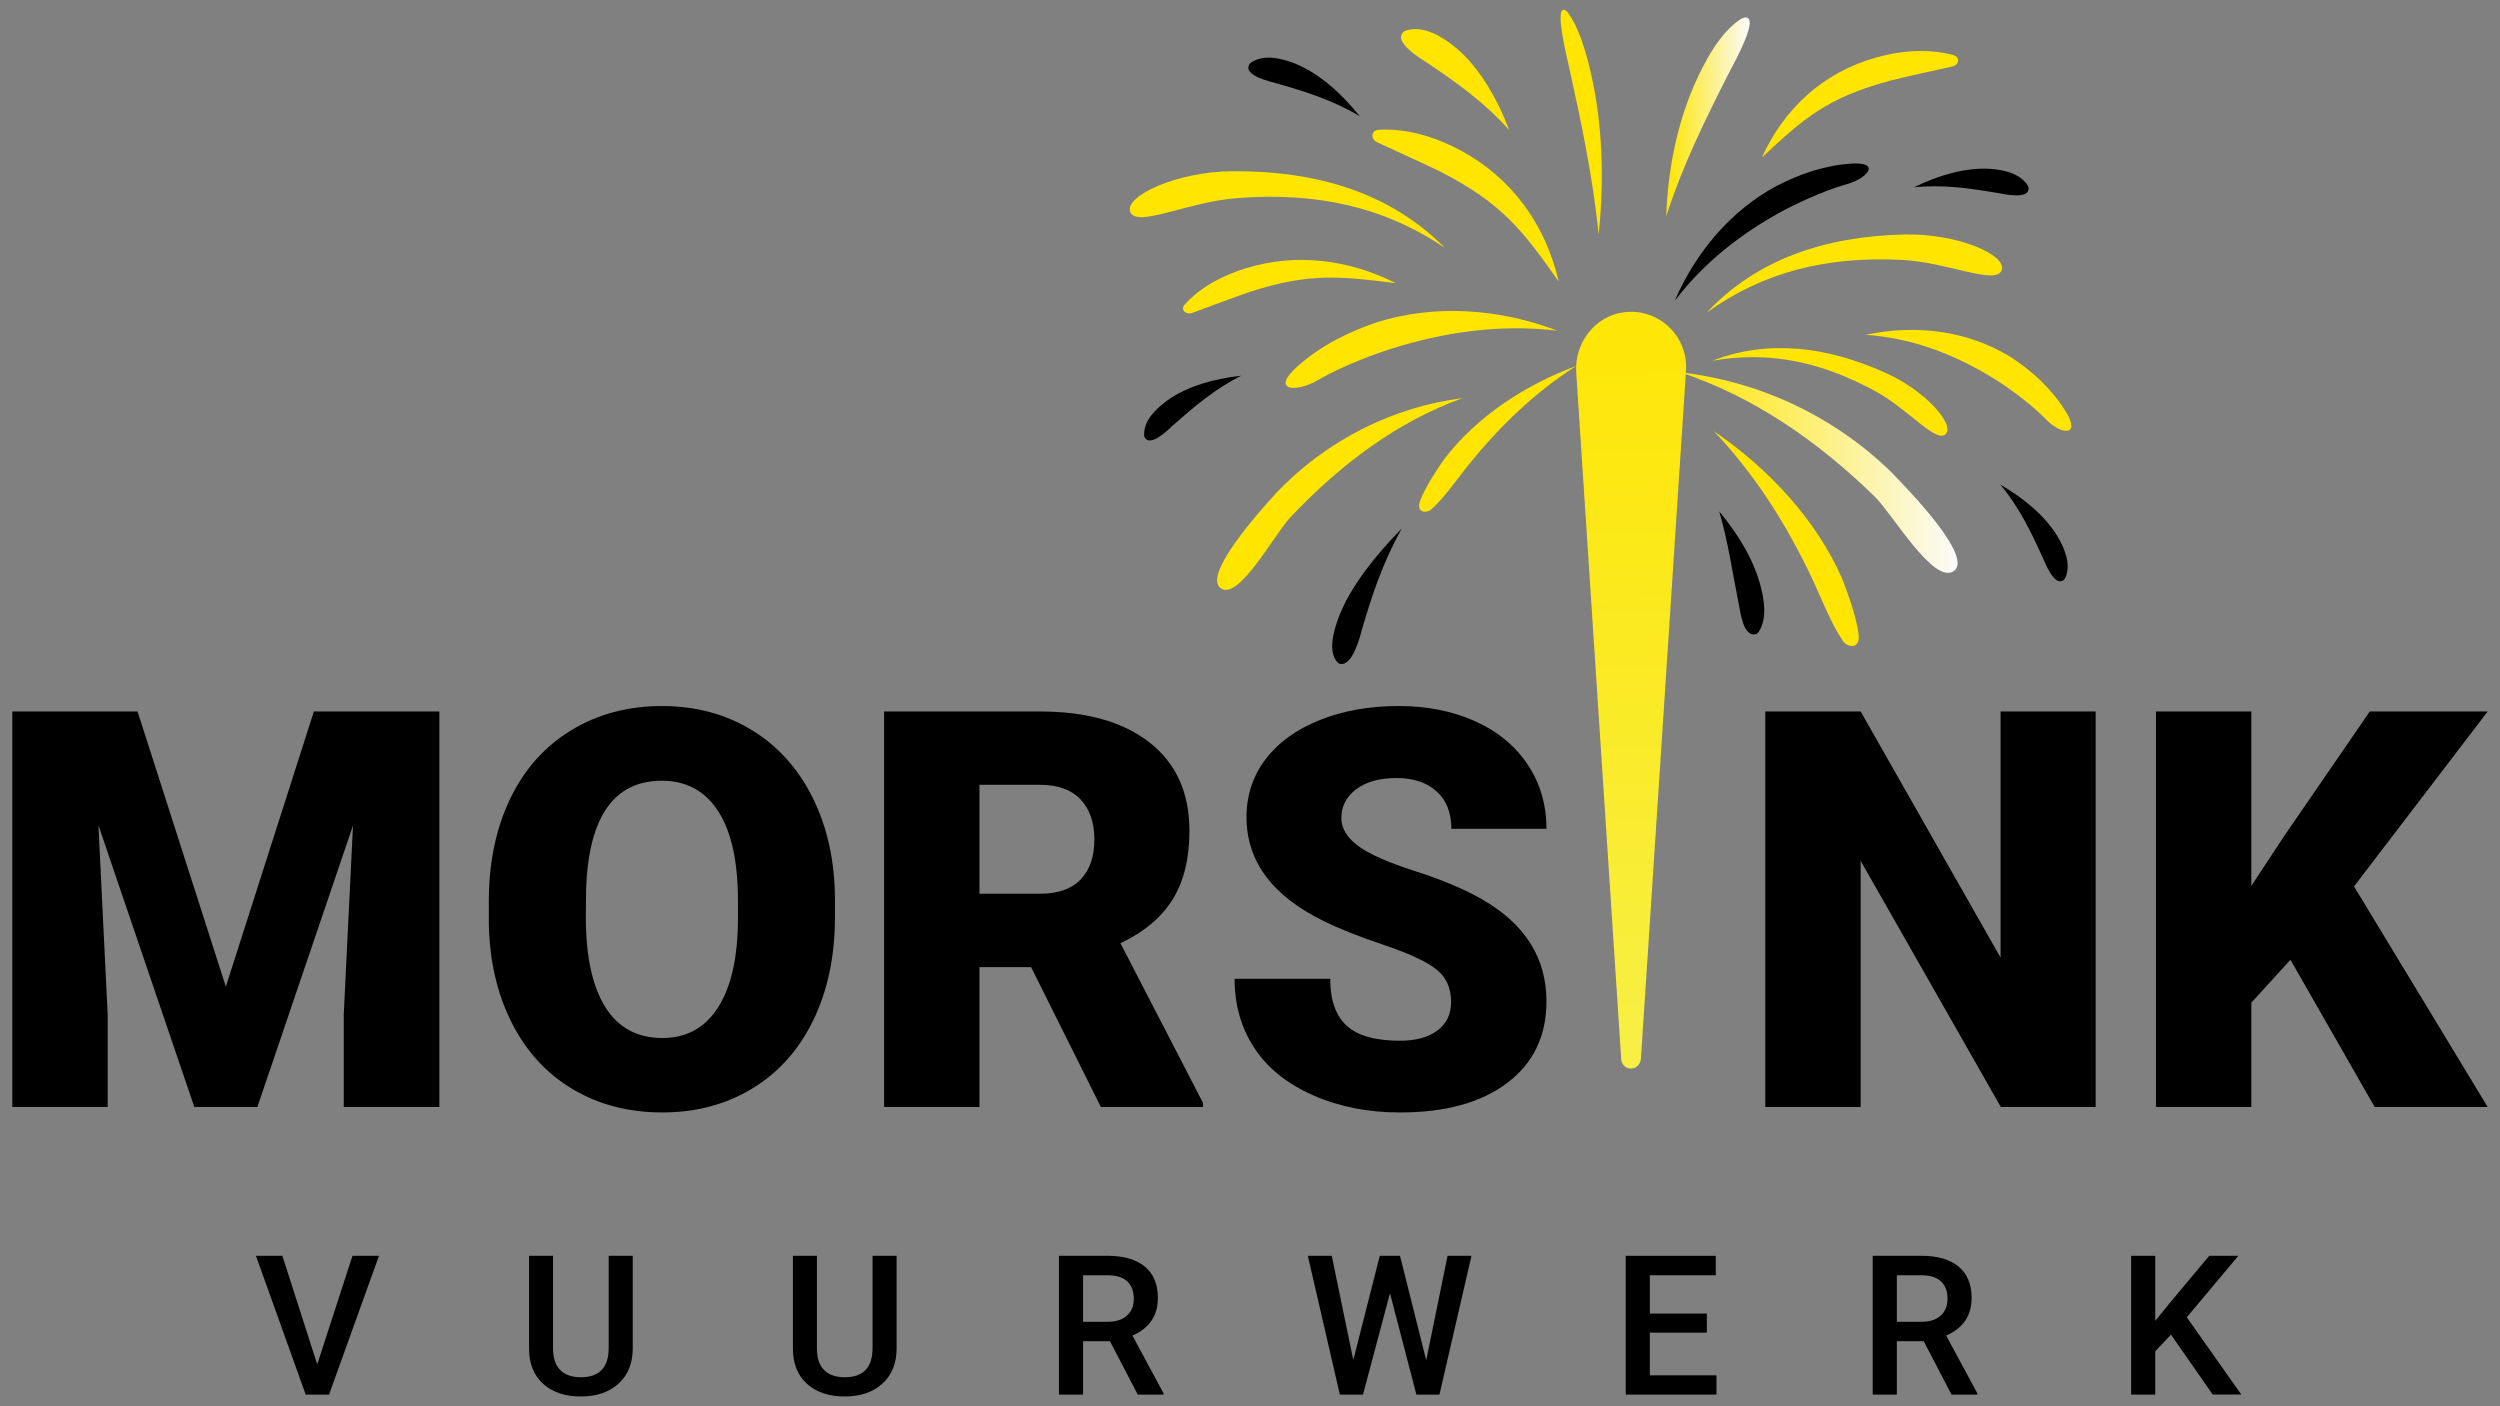
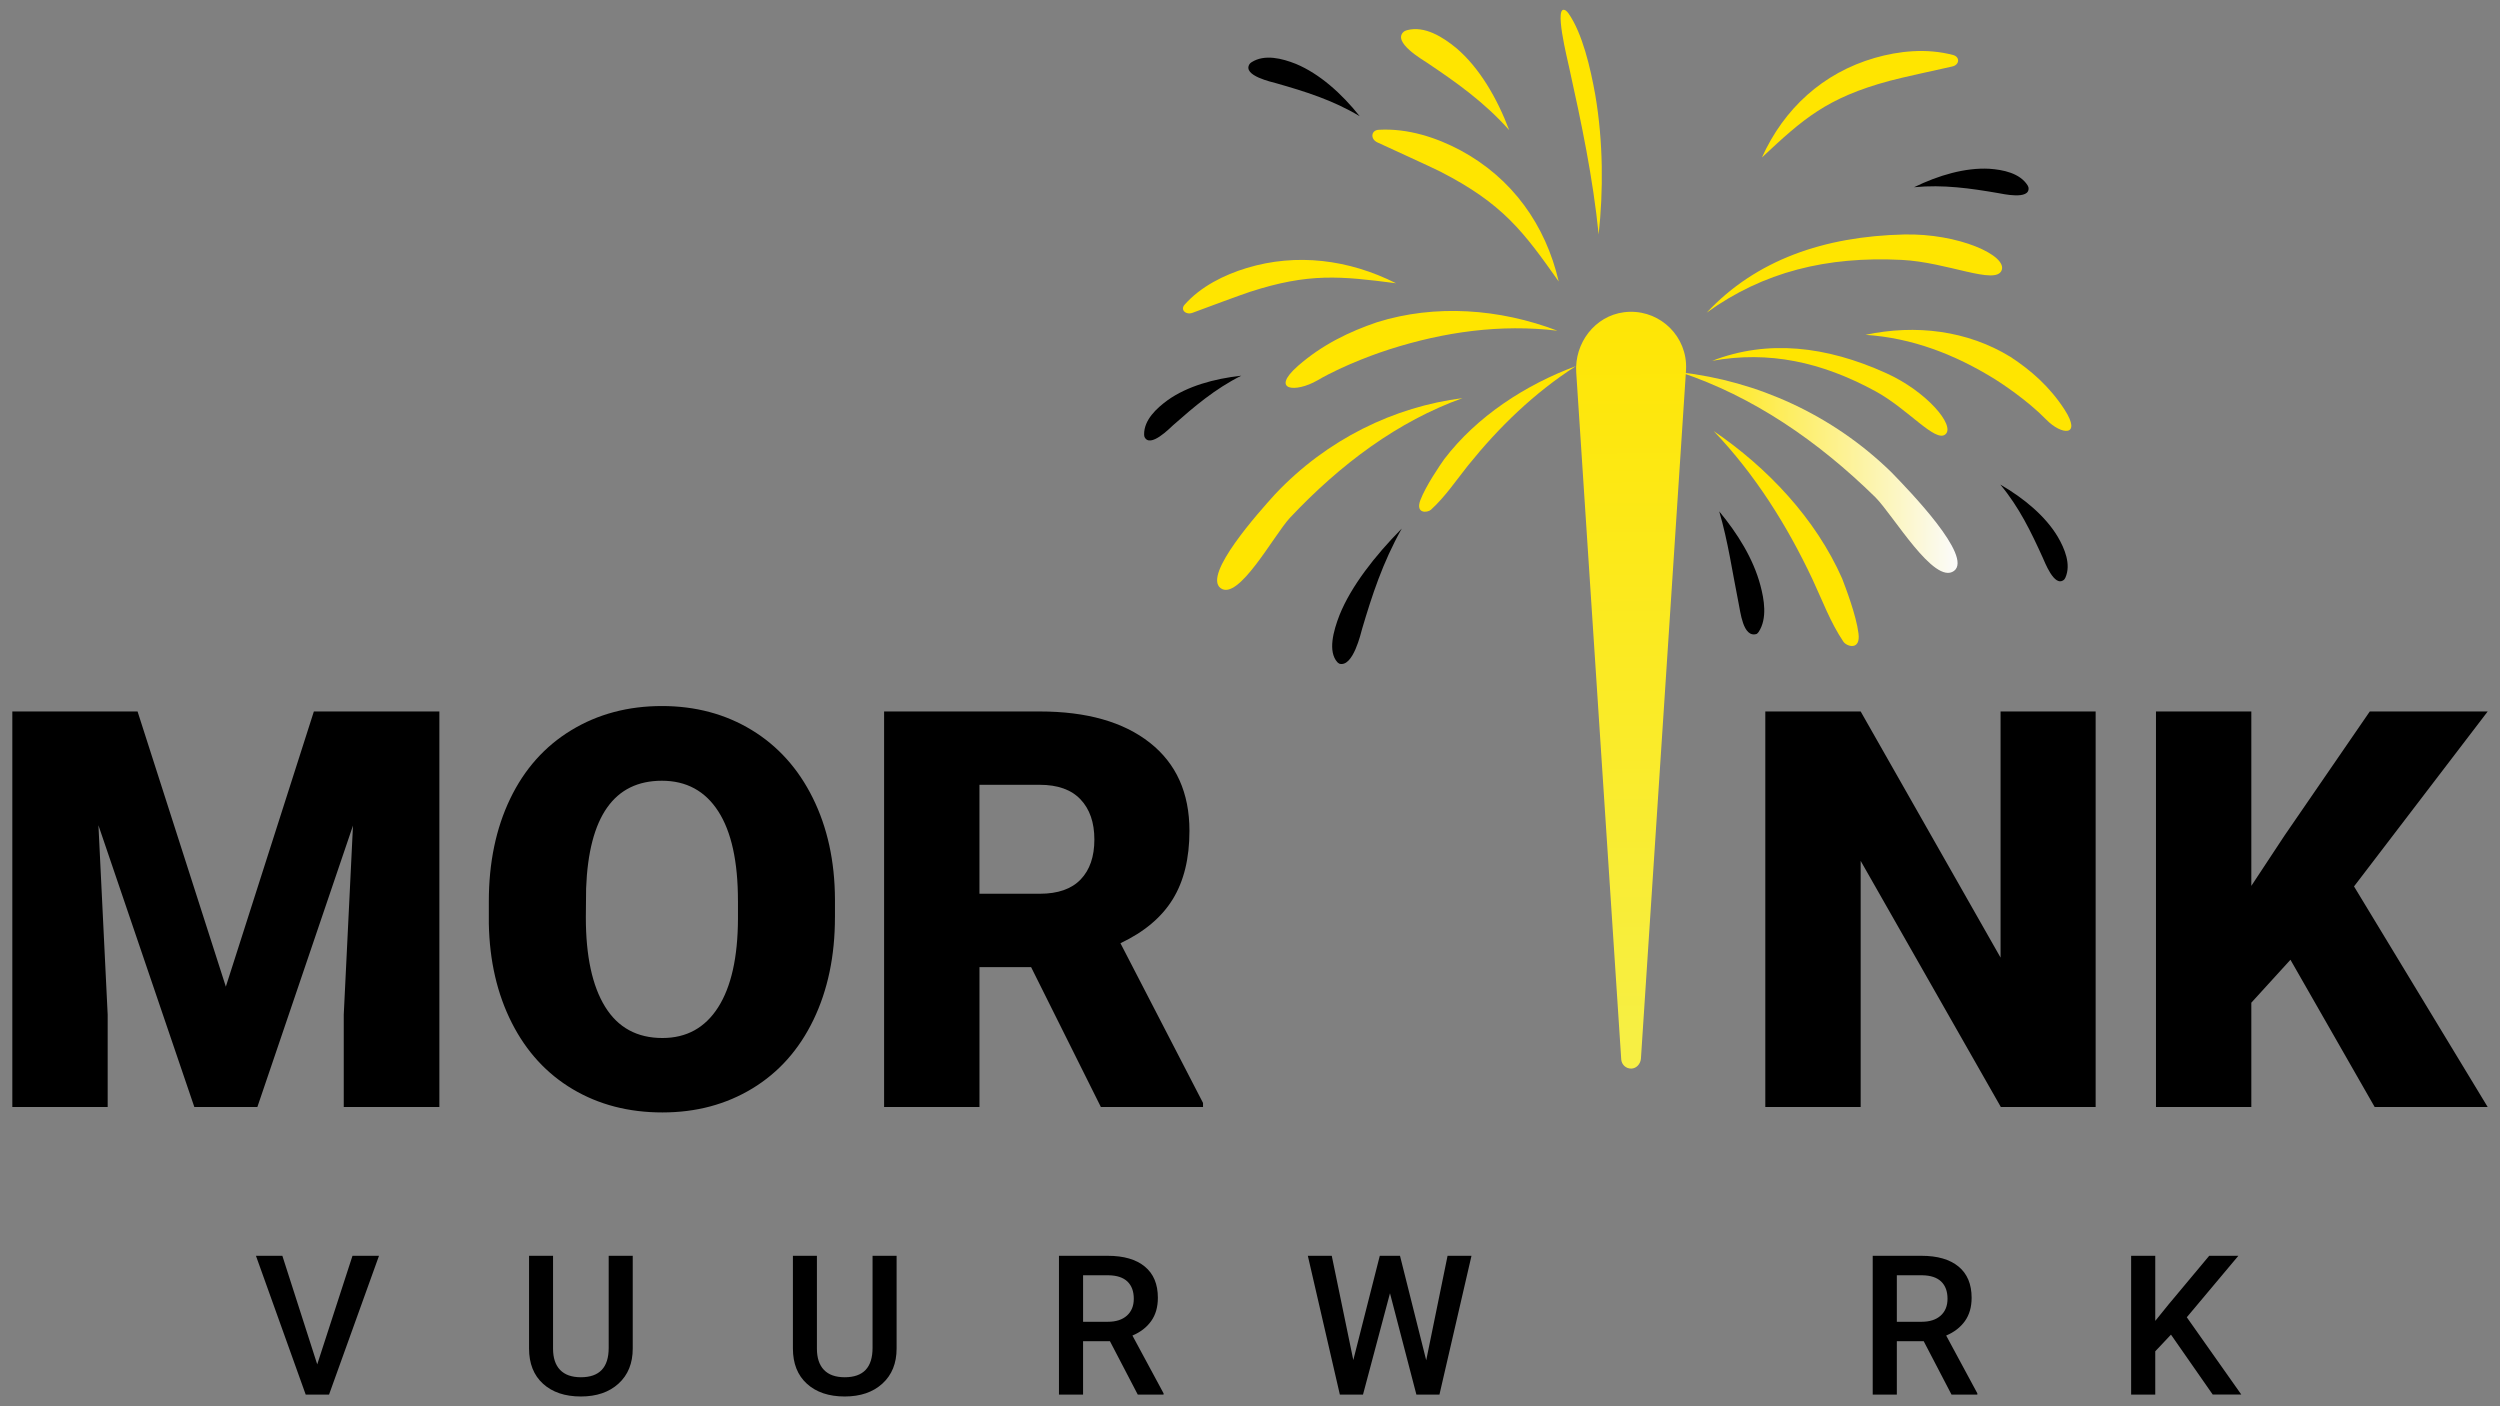
<svg xmlns="http://www.w3.org/2000/svg" version="1.1" id="Layer_1" x="0px" y="0px" width="128px" height="72px" viewBox="0 0 128 72" enable-background="new 0 0 128 72" xml:space="preserve">
  <rect x="0" y="0" width="128" height="72" fill="#808080" stroke="none" />
  <g id="XMLID_3_">
    <g id="XMLID_317_">
      <path id="XMLID_440_" fill="#FFE500" d="M97.478,12.006c2.796-0.068,5.322,1.08,5.003,1.841c-0.318,0.762-2.776-0.424-5.109-0.54    c-3.837-0.193-7.086,0.607-9.988,2.699C89.911,13.307,93.391,12.102,97.478,12.006z" />
      <path id="XMLID_439_" fill="#FFE500" d="M87.741,22.07c2.121,2.227,3.741,4.801,5.052,7.577c0.501,1.07,0.925,2.227,1.591,3.21    c0.174,0.251,0.887,0.463,0.771-0.424c-0.116-0.935-0.665-2.362-0.839-2.815C92.957,26.544,90.489,23.941,87.741,22.07z" />
      <path id="XMLID_438_" fill="#FFE500" d="M79.74,16.932c-2.96-1.128-6.247-1.369-9.236-0.434c-1.417,0.482-2.805,1.147-4.049,2.237    c-1.436,1.263-0.125,1.388,0.993,0.742c1.436-0.839,3.287-1.465,3.692-1.591C73.946,16.99,76.828,16.585,79.74,16.932z" />
      <path id="XMLID_437_" fill="#FFE500" d="M70.523,7.291c0.829,0.386,2.661,1.215,3.22,1.494c3.21,1.648,4.261,3.075,6.064,5.63    c-0.675-2.902-2.381-5.293-5.032-6.719c-1.195-0.636-2.67-1.138-4.184-1.051C70.196,6.665,70.147,7.118,70.523,7.291z" />
      <linearGradient id="XMLID_31_" gradientUnits="userSpaceOnUse" x1="85.312" y1="5.986" x2="89.586" y2="5.986">
        <stop offset="0" style="stop-color:#FFE500" />
        <stop offset="1" style="stop-color:#FBFBFB" />
      </linearGradient>
-       <path id="XMLID_435_" fill="url(#XMLID_31_)" d="M88.59,3.599c0.164-0.328,1.6-2.863,0.704-2.699    c-0.048,0.019-0.116,0.048-0.183,0.087c-1.06,0.694-1.851,2.188-2.391,3.422c-0.916,2.131-1.34,4.492-1.407,6.671    C86.141,8.468,87.346,6.048,88.59,3.599z" />
      <path id="XMLID_433_" d="M97.999,9.586c1.263-0.617,2.632-1.012,3.856-0.945c0.704,0.048,1.562,0.222,1.957,0.848    c0.029,0.048,0.039,0.087,0.048,0.116c0.087,0.656-1.369,0.309-1.562,0.28C100.891,9.644,99.503,9.441,97.999,9.586z" />
      <path id="XMLID_432_" d="M104.583,28.539c0.087,0.174,0.598,1.581,1.099,1.138c0.029-0.029,0.048-0.068,0.068-0.106    c0.299-0.675-0.039-1.485-0.395-2.092c-0.627-1.051-1.726-1.967-2.94-2.67C103.388,25.975,103.995,27.247,104.583,28.539z" />
      <path id="XMLID_416_" d="M63.553,19.236c-1.398,0.154-2.767,0.54-3.769,1.253c-0.569,0.415-1.215,1.012-1.205,1.755    c0,0.048,0.01,0.096,0.019,0.125c0.28,0.607,1.321-0.472,1.465-0.598C61.134,20.827,62.204,19.911,63.553,19.236z" />
      <path id="XMLID_410_" d="M71.77,27.062c-1.388,1.407-2.593,2.96-3.181,4.415c-0.328,0.839-0.607,1.88-0.116,2.429    c0.039,0.039,0.077,0.058,0.106,0.077c0.704,0.193,1.099-1.571,1.166-1.803C70.246,30.494,70.786,28.817,71.77,27.062z" />
      <path id="XMLID_383_" fill="#FFE500" d="M77.272,6.665c-0.627-1.658-1.533-3.201-2.709-4.203c-0.694-0.569-1.62-1.157-2.526-0.916    c-0.058,0.019-0.116,0.039-0.154,0.068c-0.646,0.53,0.993,1.465,1.186,1.6C74.563,4.216,76.009,5.238,77.272,6.665z" />
      <path id="XMLID_379_" d="M69.617,5.951c-0.925-1.166-2.063-2.179-3.268-2.68c-0.704-0.28-1.6-0.511-2.266-0.087    c-0.048,0.029-0.077,0.058-0.106,0.096c-0.386,0.598,1.176,0.925,1.369,0.983C66.802,4.679,68.239,5.122,69.617,5.951z" />
      <path id="XMLID_377_" d="M89.018,30.895c0.087,0.366,0.212,1.793,0.925,1.562c0.029-0.019,0.068-0.058,0.096-0.096    c0.463-0.694,0.28-1.687,0.096-2.381c-0.366-1.388-1.186-2.68-2.111-3.798C88.478,27.724,88.7,29.314,89.018,30.895z" />
      <path id="XMLID_357_" fill="#FFE500" d="M95.512,17.144c2.574-0.55,5.225-0.222,7.423,1.128c1.032,0.675,2.005,1.514,2.776,2.709    c0.897,1.398-0.174,1.292-0.935,0.511c-0.974-1.003-2.323-1.88-2.613-2.063C100.101,18.147,97.893,17.298,95.512,17.144z" />
      <linearGradient id="XMLID_33_" gradientUnits="userSpaceOnUse" x1="86.045" y1="24.197" x2="100.228" y2="24.197">
        <stop offset="0" style="stop-color:#FFE500" />
        <stop offset="1" style="stop-color:#FBFBFB" />
      </linearGradient>
      <path id="XMLID_346_" fill="url(#XMLID_33_)" d="M96.842,24.182c-3.037-2.969-6.903-4.676-10.797-5.119    c3.692,1.234,7.009,3.49,9.978,6.401c0.925,0.935,3.008,4.502,4.02,3.769C101.036,28.501,97.758,25.126,96.842,24.182z" />
      <path id="XMLID_345_" fill="#FFE500" d="M100.004,2.818c-1.369-0.366-2.805-0.202-4.01,0.145c-2.67,0.771-4.656,2.603-5.784,5.1    c2.102-1.967,3.316-3.056,6.536-3.924c0.559-0.154,2.381-0.55,3.201-0.733C100.332,3.329,100.361,2.915,100.004,2.818z" />
      <path id="XMLID_344_" fill="#FFE500" d="M61.056,16.016c0.752-0.28,2.41-0.897,2.931-1.07c3.027-0.983,4.647-0.81,7.491-0.443    c-2.429-1.224-5.1-1.552-7.645-0.781c-1.147,0.347-2.362,0.945-3.191,1.89C60.43,15.862,60.709,16.141,61.056,16.016z" />
      <path id="XMLID_341_" fill="#FFE500" d="M81.851,12.006c0.241-2.217,0.241-4.724-0.174-7.153    c-0.251-1.398-0.656-3.143-1.369-4.165c-0.048-0.068-0.096-0.116-0.135-0.145c-0.665-0.434,0.096,2.555,0.174,2.94    C80.974,6.318,81.562,9.123,81.851,12.006z" />
      <path id="XMLID_340_" fill="#FFE500" d="M62.493,30.111c0.916,0.684,2.728-2.709,3.548-3.596c2.613-2.776,5.543-4.946,8.84-6.131    c-3.49,0.443-6.932,2.092-9.602,4.926C64.469,26.206,61.577,29.426,62.493,30.111z" />
-       <path id="XMLID_330_" fill="#FFE500" d="M63.158,8.766c-2.969,0.01-5.64,1.311-5.283,2.102c0.357,0.791,2.95-0.53,5.428-0.723    c4.078-0.318,7.549,0.424,10.682,2.555C71.237,9.914,67.516,8.747,63.158,8.766z" />
      <path id="XMLID_329_" fill="#FFE500" d="M87.664,18.474c2.892-0.521,5.582,0.048,8.349,1.552c1.687,0.916,3.085,2.661,3.596,2.208    c0.511-0.443-0.964-2.198-3.046-3.133C93.497,17.713,90.499,17.375,87.664,18.474z" />
-       <path id="XMLID_327_" d="M91.415,10.723c0.318-0.164,1.793-0.916,3.162-1.301c1.06-0.299,1.764-1.166,0.145-1.041    c-1.398,0.106-2.632,0.559-3.76,1.138c-2.352,1.263-4.145,3.403-5.215,5.881C87.25,13.423,89.207,11.9,91.415,10.723z" />
      <path id="XMLID_325_" fill="#FFE500" d="M73.946,23.507c-0.231,0.328-0.945,1.369-1.224,2.102c-0.26,0.694,0.347,0.656,0.54,0.492    c0.723-0.656,1.292-1.504,1.899-2.266c1.591-1.976,3.393-3.721,5.524-5.09C78.111,19.699,75.623,21.309,73.946,23.507z" />
    </g>
    <g id="XMLID_9_">
      <path id="XMLID_45_" d="M7.043,36.427l4.52,14.09l4.507-14.09h6.426v20.252H17.6V51.95l0.473-9.681l-4.896,14.41H9.95L5.04,42.255    l0.473,9.695v4.729H0.631V36.427H7.043z" />
      <path id="XMLID_47_" d="M42.749,46.97c0,1.975-0.367,3.723-1.099,5.244c-0.733,1.521-1.774,2.692-3.123,3.512    c-1.349,0.821-2.886,1.231-4.611,1.231c-1.725,0-3.254-0.396-4.59-1.189c-1.335-0.793-2.377-1.927-3.123-3.401    c-0.747-1.474-1.139-3.167-1.175-5.077V46.15c0-1.984,0.364-3.735,1.092-5.251c0.728-1.516,1.771-2.687,3.13-3.512    c1.358-0.825,2.905-1.238,4.639-1.238c1.716,0,3.246,0.408,4.591,1.224c1.344,0.816,2.39,1.978,3.136,3.484    c0.747,1.507,1.125,3.234,1.134,5.181V46.97z M37.783,46.122c0-2.012-0.336-3.54-1.008-4.583    c-0.672-1.043-1.635-1.565-2.886-1.565c-2.448,0-3.741,1.836-3.88,5.508l-0.014,1.488c0,1.985,0.329,3.51,0.987,4.576    c0.658,1.067,1.636,1.6,2.935,1.6c1.234,0,2.184-0.524,2.852-1.572c0.668-1.048,1.006-2.554,1.015-4.521V46.122z" />
      <path id="XMLID_50_" d="M52.792,49.516h-2.643v7.163h-4.883V36.427h7.97c2.401,0,4.279,0.533,5.633,1.598    c1.354,1.065,2.031,2.571,2.031,4.516c0,1.408-0.285,2.575-0.856,3.501c-0.57,0.926-1.463,1.677-2.677,2.251l4.228,8.177v0.209    h-5.23L52.792,49.516z M50.149,45.76h3.088c0.927,0,1.625-0.244,2.093-0.732c0.468-0.488,0.702-1.169,0.702-2.043    c0-0.874-0.237-1.559-0.71-2.057s-1.168-0.746-2.086-0.746h-3.088V45.76z" />
-       <path id="XMLID_53_" d="M74.296,51.296c0-0.714-0.253-1.27-0.758-1.669c-0.506-0.399-1.394-0.811-2.664-1.238    c-1.271-0.426-2.309-0.839-3.116-1.238c-2.624-1.289-3.937-3.06-3.937-5.314c0-1.122,0.327-2.112,0.981-2.97    c0.654-0.858,1.579-1.525,2.775-2.003c1.196-0.477,2.54-0.716,4.033-0.716c1.456,0,2.761,0.26,3.916,0.779    c1.154,0.519,2.051,1.259,2.692,2.219c0.639,0.96,0.96,2.056,0.96,3.29H74.31c0-0.825-0.253-1.465-0.758-1.919    c-0.505-0.454-1.189-0.682-2.051-0.682c-0.871,0-1.56,0.193-2.066,0.577c-0.505,0.385-0.758,0.874-0.758,1.468    c0,0.519,0.278,0.99,0.834,1.412c0.556,0.422,1.534,0.858,2.935,1.307c1.4,0.45,2.55,0.934,3.45,1.454    c2.188,1.261,3.283,3,3.283,5.216c0,1.771-0.668,3.162-2.003,4.173c-1.335,1.011-3.167,1.516-5.494,1.516    c-1.641,0-3.127-0.294-4.458-0.883c-1.331-0.589-2.332-1.396-3.004-2.42c-0.672-1.024-1.009-2.205-1.009-3.54h4.896    c0,1.085,0.28,1.885,0.841,2.399s1.472,0.772,2.733,0.772c0.807,0,1.444-0.174,1.913-0.522    C74.062,52.416,74.296,51.927,74.296,51.296z" />
    </g>
    <g id="XMLID_7_">
      <path id="XMLID_41_" d="M107.298,56.679h-4.855l-7.177-12.602v12.602h-4.882V36.427h4.882l7.163,12.602V36.427h4.868V56.679z" />
      <path id="XMLID_43_" d="M117.271,49.14l-2.003,2.198v5.341h-4.882V36.427h4.882v8.93l1.697-2.573l4.368-6.357h6.037l-6.844,8.958    l6.844,11.295h-5.786L117.271,49.14z" />
    </g>
    <g id="XMLID_5_">
      <path id="XMLID_6_" d="M16.242,69.856l1.805-5.558h1.357l-2.557,7.105h-1.195l-2.547-7.105h1.352L16.242,69.856z" />
      <path id="XMLID_10_" d="M32.396,64.298v4.748c0,0.755-0.242,1.352-0.725,1.793c-0.483,0.441-1.126,0.661-1.93,0.661    c-0.814,0-1.459-0.217-1.937-0.651c-0.478-0.434-0.717-1.037-0.717-1.808v-4.743h1.229v4.753c0,0.475,0.12,0.838,0.361,1.088    c0.241,0.251,0.595,0.376,1.064,0.376c0.95,0,1.424-0.501,1.424-1.503v-4.714H32.396z" />
      <path id="XMLID_12_" d="M45.906,64.298v4.748c0,0.755-0.242,1.352-0.725,1.793c-0.483,0.441-1.126,0.661-1.93,0.661    c-0.814,0-1.459-0.217-1.937-0.651c-0.478-0.434-0.717-1.037-0.717-1.808v-4.743h1.229v4.753c0,0.475,0.12,0.838,0.361,1.088    c0.241,0.251,0.595,0.376,1.064,0.376c0.95,0,1.424-0.501,1.424-1.503v-4.714H45.906z" />
      <path id="XMLID_16_" d="M56.829,68.67h-1.376v2.732h-1.234v-7.105h2.498c0.82,0,1.453,0.184,1.898,0.552    c0.446,0.368,0.668,0.9,0.668,1.597c0,0.475-0.114,0.873-0.344,1.194c-0.229,0.321-0.549,0.567-0.959,0.74l1.595,2.959v0.063    h-1.322L56.829,68.67z M55.453,67.675h1.269c0.416,0,0.741-0.105,0.976-0.315c0.234-0.21,0.352-0.497,0.352-0.861    c0-0.381-0.108-0.675-0.324-0.883c-0.217-0.208-0.539-0.315-0.969-0.322h-1.303V67.675z" />
      <path id="XMLID_24_" d="M73.022,69.646l1.093-5.348h1.225L73.7,71.402h-1.181l-1.352-5.187l-1.381,5.187h-1.186l-1.639-7.105    h1.225l1.103,5.338l1.356-5.338h1.035L73.022,69.646z" />
-       <path id="XMLID_34_" d="M87.39,68.231h-2.918v2.186h3.411v0.986h-4.645v-7.105h4.611v0.995h-3.376v1.962h2.918V68.231z" />
      <path id="XMLID_36_" d="M98.494,68.67h-1.376v2.732h-1.235v-7.105h2.498c0.82,0,1.453,0.184,1.898,0.552    c0.445,0.368,0.668,0.9,0.668,1.597c0,0.475-0.115,0.873-0.344,1.194c-0.23,0.321-0.549,0.567-0.959,0.74l1.596,2.959v0.063    h-1.323L98.494,68.67z M97.118,67.675h1.268c0.416,0,0.742-0.105,0.976-0.315c0.234-0.21,0.351-0.497,0.351-0.861    c0-0.381-0.108-0.675-0.324-0.883c-0.216-0.208-0.539-0.315-0.969-0.322h-1.302V67.675z" />
      <path id="XMLID_39_" d="M111.154,68.333l-0.805,0.854v2.215h-1.235v-7.105h1.235v3.333l0.683-0.844l2.079-2.489h1.493l-2.64,3.147    l2.791,3.957h-1.464L111.154,68.333z" />
    </g>
    <linearGradient id="XMLID_56_" gradientUnits="userSpaceOnUse" x1="83.492" y1="13.118" x2="83.642" y2="53.517">
      <stop offset="0" style="stop-color:#FFE500" />
      <stop offset="1" style="stop-color:#F7EF44" />
    </linearGradient>
    <path id="XMLID_264_" fill="url(#XMLID_56_)" d="M83.007,54.241l-2.304-35.167c-0.099-1.504,0.95-2.896,2.445-3.087   c1.628-0.208,3.07,0.999,3.176,2.612c0.008,0.119,0.007,0.253,0,0.369l-2.308,35.229c-0.018,0.271-0.229,0.514-0.501,0.515   C83.241,54.714,83.024,54.502,83.007,54.241z" />
  </g>
</svg>